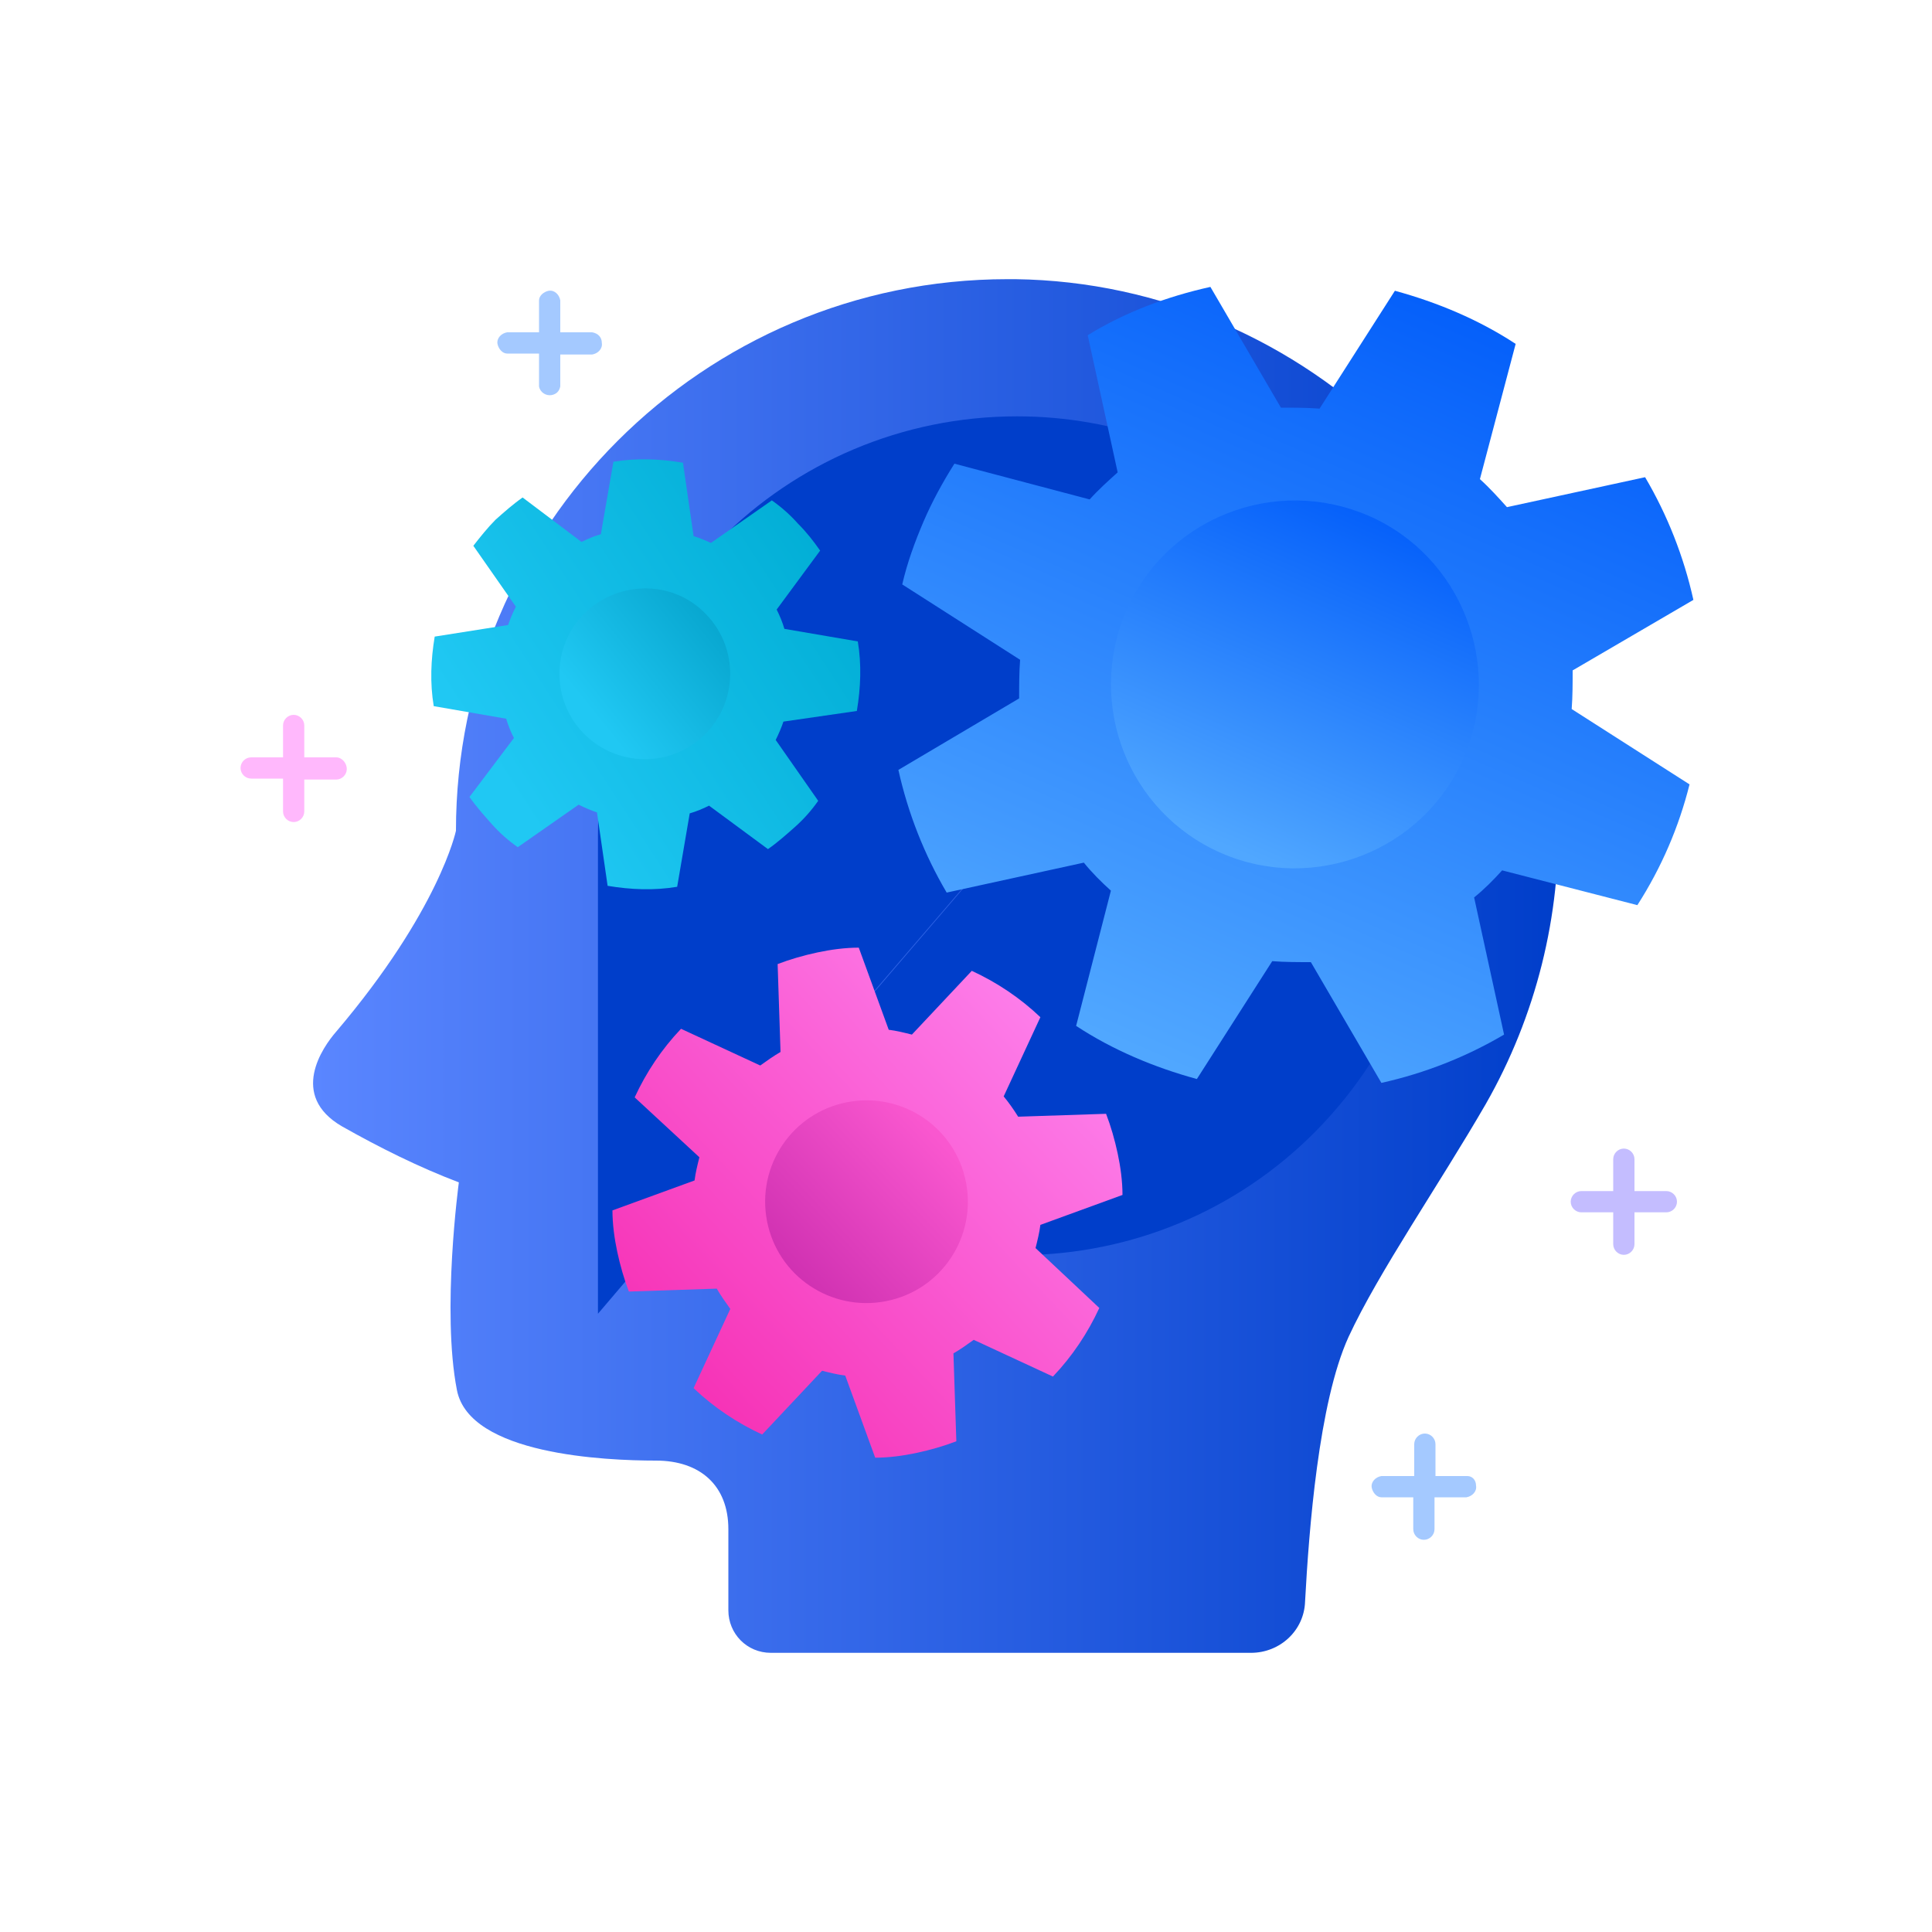
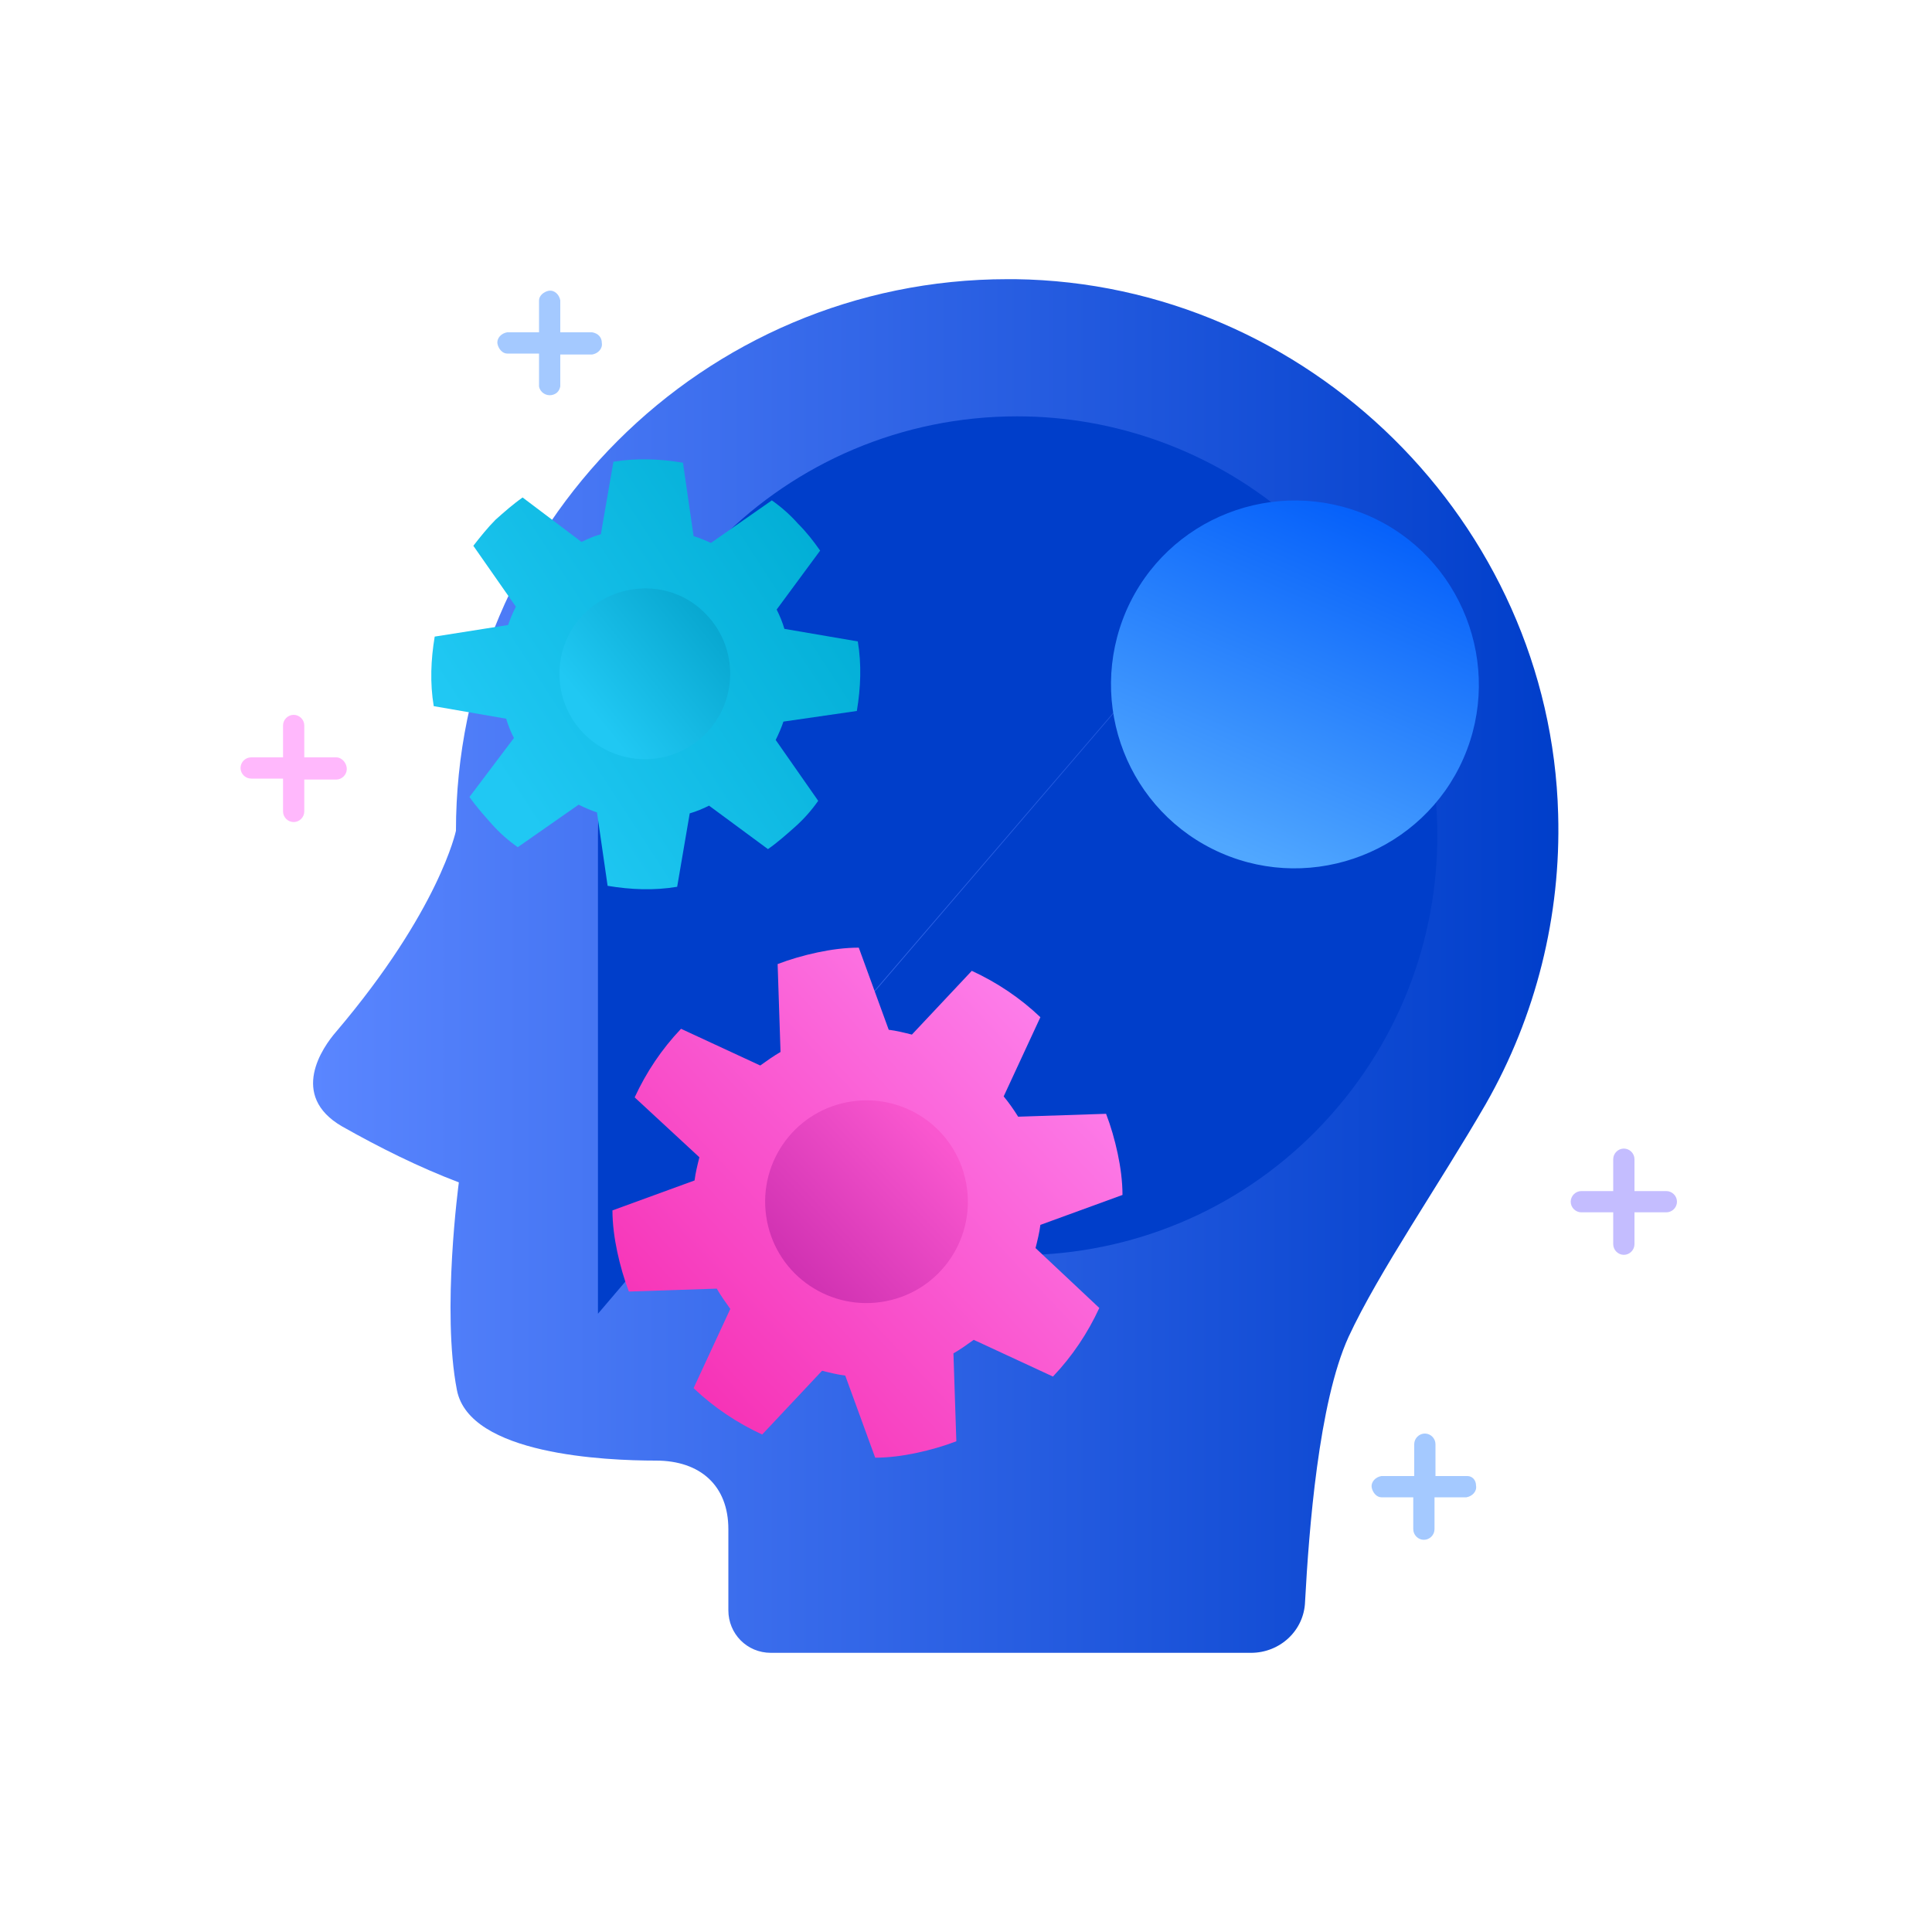
<svg xmlns="http://www.w3.org/2000/svg" version="1.1" id="Layer_1" x="0px" y="0px" viewBox="0 0 200 200" style="enable-background:new 0 0 200 200;" xml:space="preserve">
  <style type="text/css">
	.st0{fill:url(#SVGID_1_);}
	.st1{fill:#A4C9FF;}
	.st2{fill:#C4BDFF;}
	.st3{fill:#FFB8FC;}
	.st4{fill:#003ECA;}
	.st5{fill:url(#SVGID_2_);}
	.st6{fill:url(#SVGID_3_);}
	.st7{fill:url(#SVGID_4_);}
	.st8{fill:url(#SVGID_5_);}
	.st9{fill:url(#SVGID_6_);}
	.st10{fill:url(#SVGID_7_);}
</style>
  <title>ml</title>
  <linearGradient id="SVGID_1_" gradientUnits="userSpaceOnUse" x1="180.095" y1="101.978" x2="308.988" y2="101.978" gradientTransform="matrix(-1 0 0 -1 341.44 202)">
    <stop offset="0" style="stop-color:#003ECA" />
    <stop offset="1" style="stop-color:#5A86FF" />
  </linearGradient>
  <path class="st0" d="M79.8,171.1c-2.5,0-4.4-2-4.4-4.4l0,0v-8.4c0-4.5-2.9-7.1-7.5-7.1c-5.2,0-19.3-0.6-20.6-7.3  c-1.6-8.2,0.2-21.5,0.2-21.5c-4.2-1.6-8.2-3.6-12.1-5.8c-5.5-3.2-2-8.2-0.6-9.8C45.5,94.2,47.2,86,47.2,86  c0-31.5,25.6-57.1,57.1-57.1c0.3,0,0.5,0,0.8,0c30.3,0.4,55.4,25.2,56.2,55.4c0.3,10.5-2.3,20.9-7.5,30l0,0  c-4.8,8.3-11.1,17.4-14.2,24.1c-3.1,6.8-4.1,20-4.5,27.4c-0.1,3-2.6,5.3-5.6,5.3L79.8,171.1z" />
  <path class="st1" d="M61.3,34.4H58v-3.3c-0.1-0.6-0.6-1.1-1.2-1c-0.5,0.1-1,0.5-1,1v3.3h-3.3c-0.6,0.1-1.1,0.6-1,1.2  c0.1,0.5,0.5,1,1,1h3.3V40c0.1,0.6,0.7,1,1.3,0.9c0.5-0.1,0.8-0.4,0.9-0.9v-3.3h3.3c0.6-0.1,1.1-0.6,1-1.2  C62.3,34.9,61.9,34.5,61.3,34.4L61.3,34.4z" />
  <path class="st2" d="M172.5,123.3h-3.3V120c0-0.6-0.5-1.1-1.1-1.1s-1.1,0.5-1.1,1.1v3.3h-3.3c-0.6,0-1.1,0.5-1.1,1.1  s0.5,1.1,1.1,1.1h3.3v3.3c0,0.6,0.5,1.1,1.1,1.1s1.1-0.5,1.1-1.1l0,0v-3.3h3.3c0.6,0,1.1-0.5,1.1-1.1S173.1,123.3,172.5,123.3  L172.5,123.3z" />
  <path class="st1" d="M151.9,152.8h-3.3v-3.3c0-0.6-0.5-1.1-1.1-1.1s-1.1,0.5-1.1,1.1v3.3H143c-0.6,0.1-1.1,0.6-1,1.2  c0.1,0.5,0.5,1,1,1h3.3v3.3c0,0.6,0.5,1.1,1.1,1.1s1.1-0.5,1.1-1.1V155h3.3c0.6-0.1,1.1-0.6,1-1.2  C152.8,153.2,152.4,152.8,151.9,152.8L151.9,152.8z" />
  <path class="st3" d="M34.8,78.4h-3.3v-3.3c0-0.6-0.5-1.1-1.1-1.1c-0.6,0-1.1,0.5-1.1,1.1c0,0,0,0,0,0v3.3h-3.3  c-0.6,0-1.1,0.5-1.1,1.1s0.5,1.1,1.1,1.1h3.3V84c0,0.6,0.5,1.1,1.1,1.1c0.6,0,1.1-0.5,1.1-1.1c0,0,0,0,0,0v-3.3h3.3  c0.6,0,1.1-0.5,1.1-1.1S35.4,78.4,34.8,78.4z" />
  <path class="st4" d="M105.3,43.1c-24,0-43.4,19.4-43.4,43.4V136l10.3-12.1L133,53.1C125.3,46.7,115.5,43.1,105.3,43.1z" />
  <path class="st4" d="M133.1,53.1l-60.8,70.8l4.3-5c17.9,16,45.3,14.4,61.2-3.5s14.4-45.3-3.5-61.2C133.9,53.8,133.5,53.5,133.1,53.1  L133.1,53.1z" />
  <linearGradient id="SVGID_2_" gradientUnits="userSpaceOnUse" x1="78.044" y1="193.168" x2="41.364" y2="170.308" gradientTransform="matrix(1 -1.937194e-02 -1.937194e-02 -1 13.399 250.845)">
    <stop offset="0" style="stop-color:#00ADD4" />
    <stop offset="1" style="stop-color:#20C8F3" />
  </linearGradient>
  <path class="st5" d="M71.8,55.5l-1.1-7.6c-2.4-0.4-4.8-0.5-7.2-0.1l-1.3,7.5c-0.7,0.2-1.4,0.5-2,0.8l-6.1-4.6  c-1,0.7-1.9,1.5-2.8,2.3c-0.8,0.8-1.6,1.8-2.3,2.7l4.4,6.3c-0.3,0.6-0.6,1.3-0.8,1.9L45,65.9c-0.4,2.4-0.5,4.8-0.1,7.2l7.5,1.3  c0.2,0.7,0.5,1.4,0.8,2l-4.6,6.1c0.7,1,1.5,1.9,2.3,2.8c0.8,0.9,1.7,1.7,2.7,2.4l6.3-4.4c0.6,0.3,1.3,0.6,1.9,0.8l1.1,7.6  c2.4,0.4,4.8,0.5,7.2,0.1l1.3-7.6c0.7-0.2,1.4-0.5,2-0.8l6.1,4.5c1-0.7,1.9-1.5,2.8-2.3c0.9-0.8,1.7-1.7,2.4-2.7l-4.4-6.3  c0.3-0.6,0.6-1.3,0.8-1.9l7.6-1.1c0.4-2.4,0.5-4.8,0.1-7.2l-7.6-1.3c-0.2-0.7-0.5-1.4-0.8-2l4.5-6.1c-0.7-1-1.4-1.9-2.3-2.8  c-0.8-0.9-1.7-1.7-2.7-2.4l-6.3,4.4C73.1,56,72.5,55.7,71.8,55.5z" />
  <linearGradient id="SVGID_3_" gradientUnits="userSpaceOnUse" x1="68.186" y1="188.696" x2="51.516" y2="175.826" gradientTransform="matrix(1 -1.937194e-02 -1.937194e-02 -1 13.399 250.845)">
    <stop offset="0" style="stop-color:#009CC4" />
    <stop offset="1" style="stop-color:#20C8F3" />
  </linearGradient>
-   <path class="st6" d="M60.6,63.4c-3.5,3.4-3.6,9-0.2,12.5c3.4,3.5,9,3.6,12.5,0.2c3.5-3.4,3.6-9,0.2-12.5  C69.8,60.1,64.2,60,60.6,63.4C60.6,63.4,60.6,63.4,60.6,63.4z" />
+   <path class="st6" d="M60.6,63.4c-3.5,3.4-3.6,9-0.2,12.5c3.4,3.5,9,3.6,12.5,0.2c3.5-3.4,3.6-9,0.2-12.5  C69.8,60.1,64.2,60,60.6,63.4C60.6,63.4,60.6,63.4,60.6,63.4" />
  <linearGradient id="SVGID_4_" gradientUnits="userSpaceOnUse" x1="1500.541" y1="2587.437" x2="1584.66" y2="2587.437" gradientTransform="matrix(0.4 -0.917 -0.917 -0.4 1889.091 2519.284)">
    <stop offset="0" style="stop-color:#50A7FF" />
    <stop offset="1" style="stop-color:#045FFA" />
  </linearGradient>
-   <path class="st7" d="M156.9,35.6c-3.8-2.5-8.1-4.3-12.5-5.5l-7.8,12.2c-1.3-0.1-2.7-0.1-4-0.1l-7.3-12.5c-4.5,1-8.8,2.6-12.7,5  l3.1,14.2c-1,0.9-2,1.8-2.9,2.8l-14-3.7c-1.2,1.9-2.3,3.9-3.2,6c-0.9,2.1-1.7,4.3-2.2,6.5l12.2,7.8c-0.1,1.3-0.1,2.7-0.1,4  l-12.5,7.4c1,4.5,2.7,8.8,5,12.7l14.2-3.1c0.8,1,1.8,2,2.8,2.9l-3.6,14c3.8,2.5,8.1,4.3,12.5,5.5l7.8-12.2c1.3,0.1,2.7,0.1,4,0.1  l7.3,12.5c4.5-1,8.8-2.7,12.7-5l-3.1-14.2c1-0.8,2-1.8,2.9-2.8l14,3.6c2.5-3.9,4.3-8.1,5.4-12.5l-12.2-7.8c0.1-1.3,0.1-2.7,0.1-4  l12.5-7.3c-1-4.5-2.7-8.8-5-12.7L156,52.5c-0.9-1-1.8-2-2.8-2.9L156.9,35.6z" />
  <linearGradient id="SVGID_5_" gradientUnits="userSpaceOnUse" x1="1523.561" y1="2587.407" x2="1561.681" y2="2587.407" gradientTransform="matrix(0.4 -0.917 -0.917 -0.4 1889.091 2519.284)">
    <stop offset="0" style="stop-color:#50A7FF" />
    <stop offset="1" style="stop-color:#045FFA" />
  </linearGradient>
  <path class="st8" d="M141.7,53.4c9.6,4.2,14,15.5,9.8,25.1s-15.5,14-25.1,9.8c-9.6-4.2-14-15.4-9.8-25.1  C120.8,53.6,132,49.2,141.7,53.4C141.7,53.4,141.7,53.4,141.7,53.4z" />
  <linearGradient id="SVGID_6_" gradientUnits="userSpaceOnUse" x1="763.566" y1="1861.997" x2="816.142" y2="1861.997" gradientTransform="matrix(0.727 -0.686 -0.686 -0.727 792.831 2020.844)">
    <stop offset="0" style="stop-color:#F632B6" />
    <stop offset="1" style="stop-color:#FD7CE9" />
  </linearGradient>
  <path class="st9" d="M103.9,113.5l3.8-8.2c-2.1-2-4.5-3.6-7.1-4.8l-6.2,6.6c-0.8-0.2-1.6-0.4-2.4-0.5l-3.1-8.5  c-1.4,0-2.9,0.2-4.3,0.5c-1.4,0.3-2.8,0.7-4.1,1.2l0.3,9.1c-0.7,0.4-1.4,0.9-2.1,1.4l-8.2-3.8c-2,2.1-3.6,4.5-4.8,7.1l6.7,6.2  c-0.2,0.8-0.4,1.6-0.5,2.4l-8.5,3.1c0,1.4,0.2,2.9,0.5,4.3c0.3,1.4,0.7,2.8,1.2,4.1l9.1-0.3c0.4,0.7,0.9,1.4,1.4,2.1l-3.8,8.2  c2.1,2,4.5,3.6,7.1,4.8l6.2-6.6c0.8,0.2,1.6,0.4,2.4,0.5l3.1,8.5c1.4,0,2.9-0.2,4.3-0.5c1.4-0.3,2.8-0.7,4.1-1.2l-0.3-9.1  c0.7-0.4,1.4-0.9,2.1-1.4l8.2,3.8c2-2.1,3.6-4.5,4.8-7.1l-6.6-6.2c0.2-0.8,0.4-1.6,0.5-2.4l8.5-3.1c0-1.4-0.2-2.9-0.5-4.3  c-0.3-1.4-0.7-2.8-1.2-4.1l-9.1,0.3C104.9,114.8,104.4,114.1,103.9,113.5z" />
  <linearGradient id="SVGID_7_" gradientUnits="userSpaceOnUse" x1="779.354" y1="1861.988" x2="800.377" y2="1861.988" gradientTransform="matrix(0.727 -0.686 -0.686 -0.727 792.831 2020.844)">
    <stop offset="0" style="stop-color:#CF30B1" />
    <stop offset="1" style="stop-color:#F957CF" />
  </linearGradient>
  <path class="st10" d="M87.7,114.1c-5.7,1.1-9.4,6.6-8.3,12.3c1.1,5.7,6.6,9.4,12.3,8.3c5.7-1.1,9.4-6.6,8.3-12.3  C98.9,116.7,93.4,113,87.7,114.1C87.7,114.1,87.7,114.1,87.7,114.1z" />
</svg>